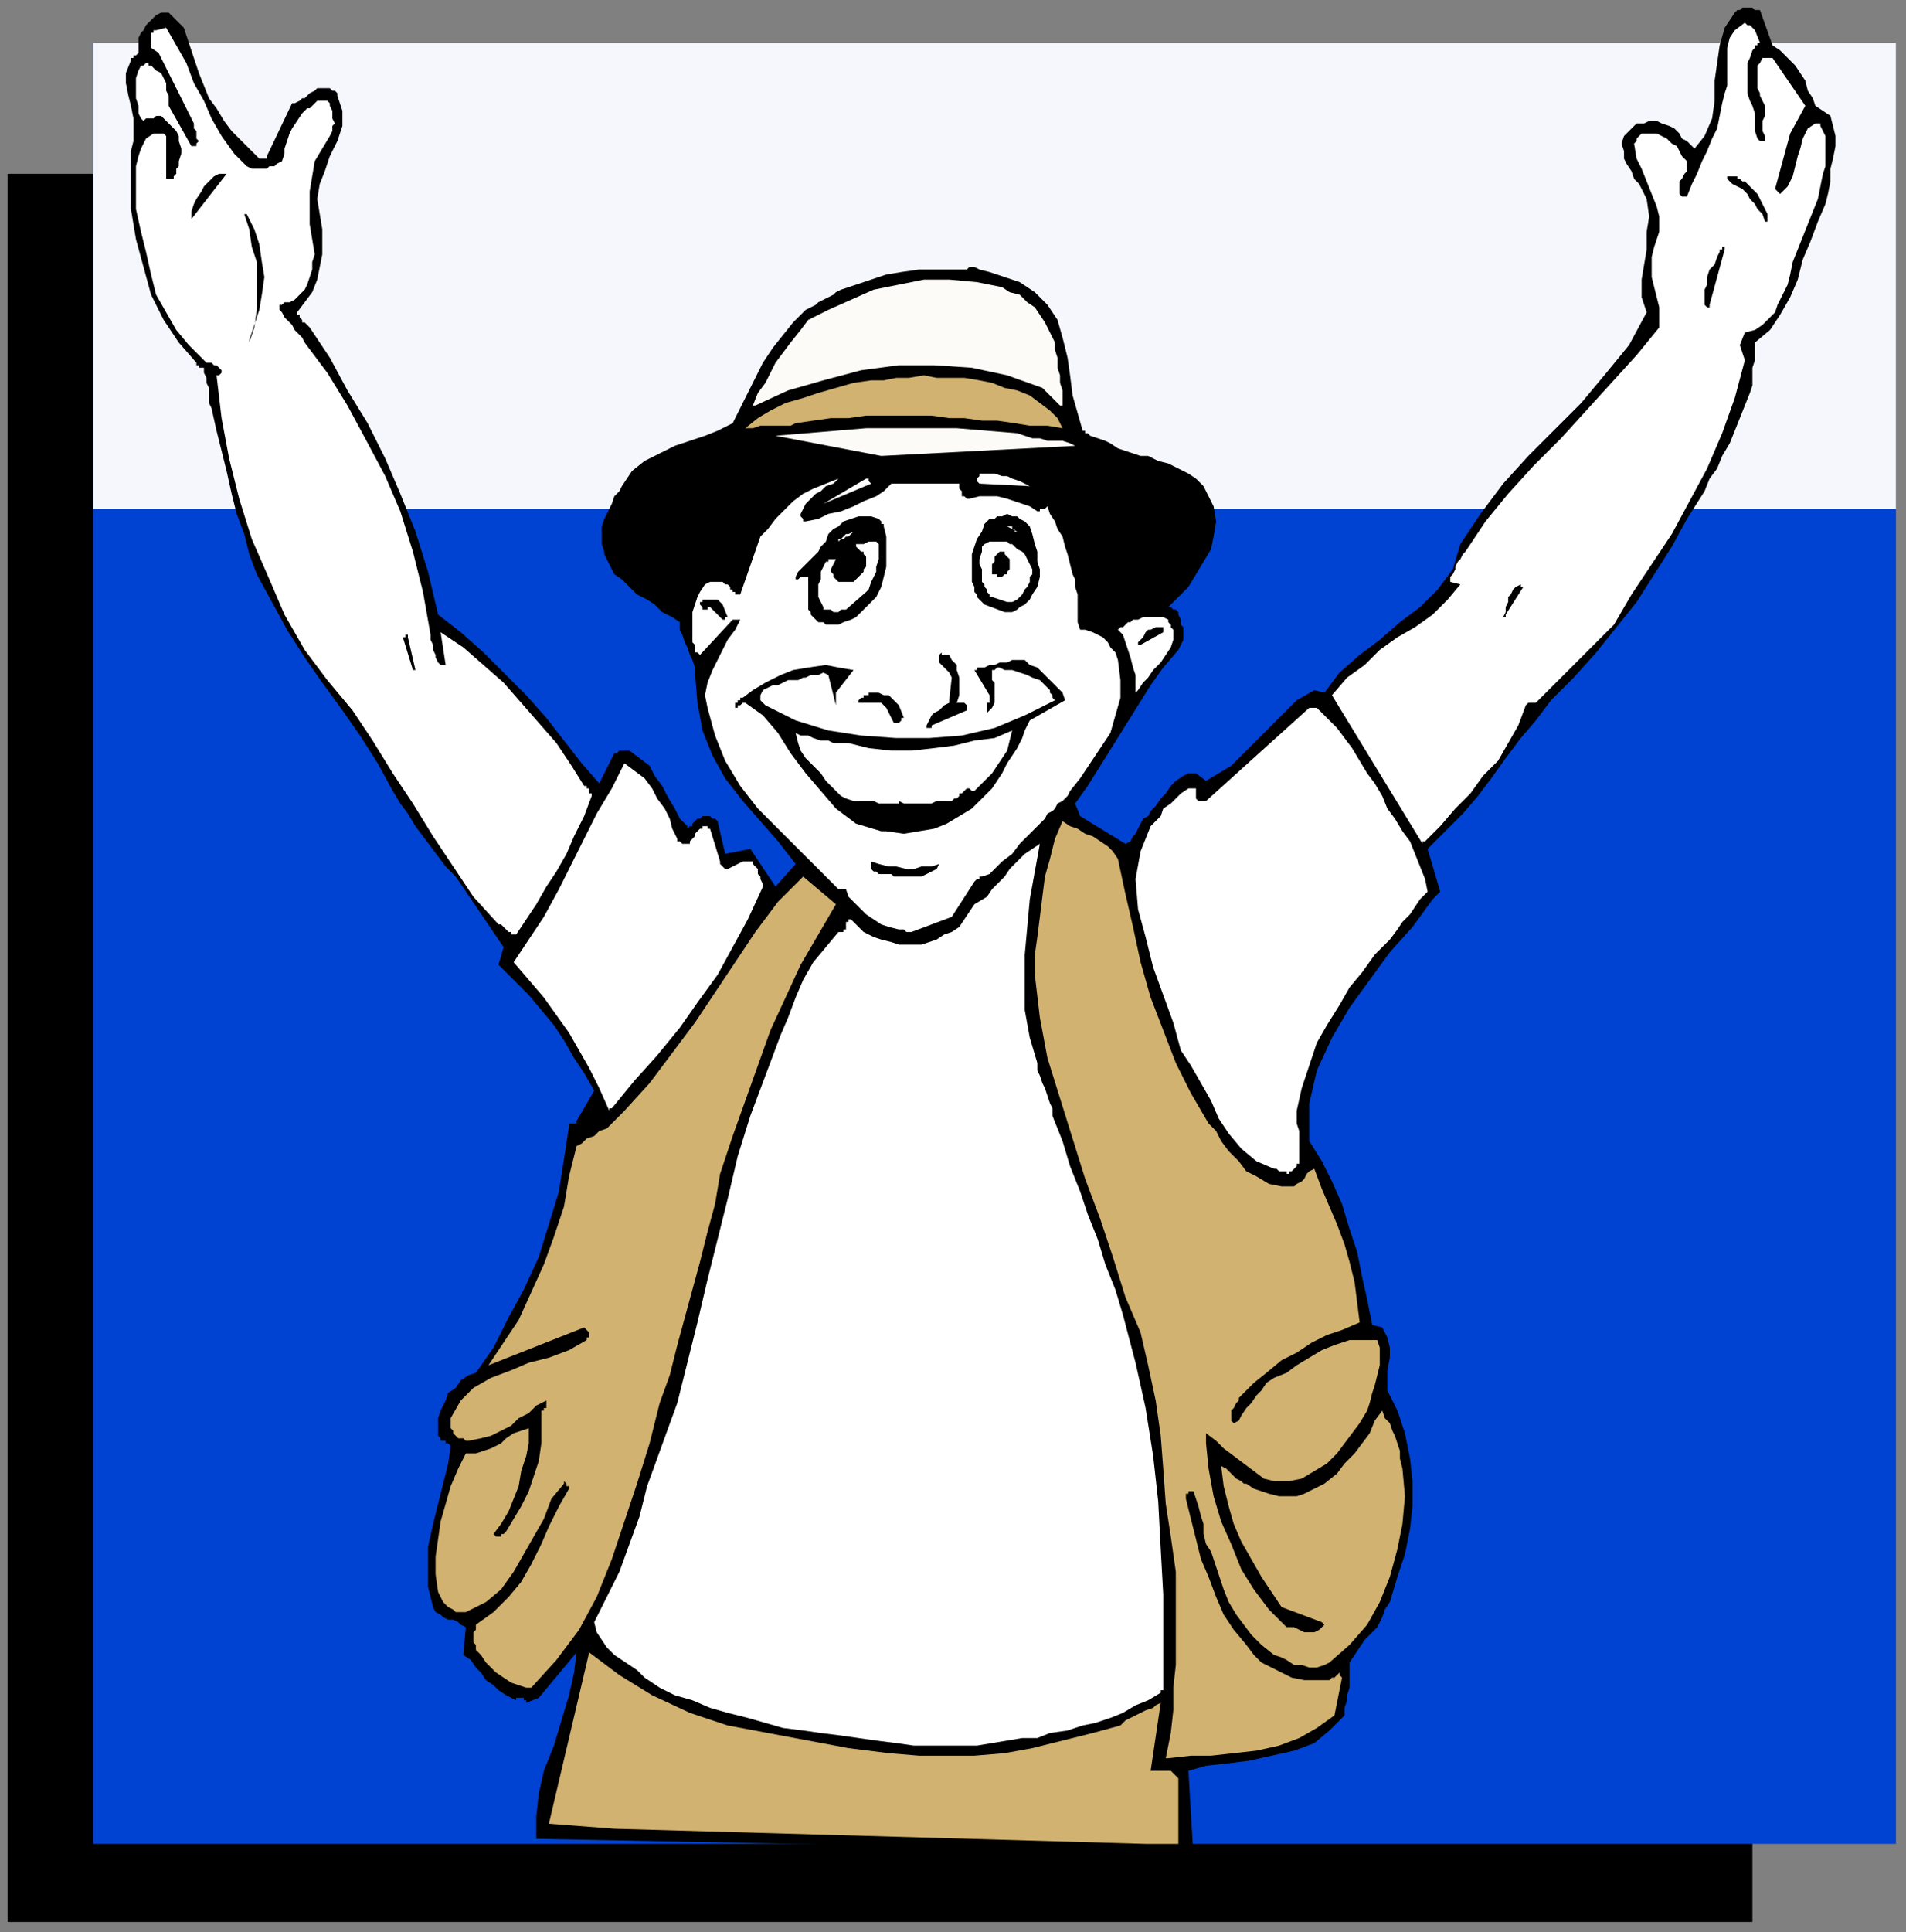
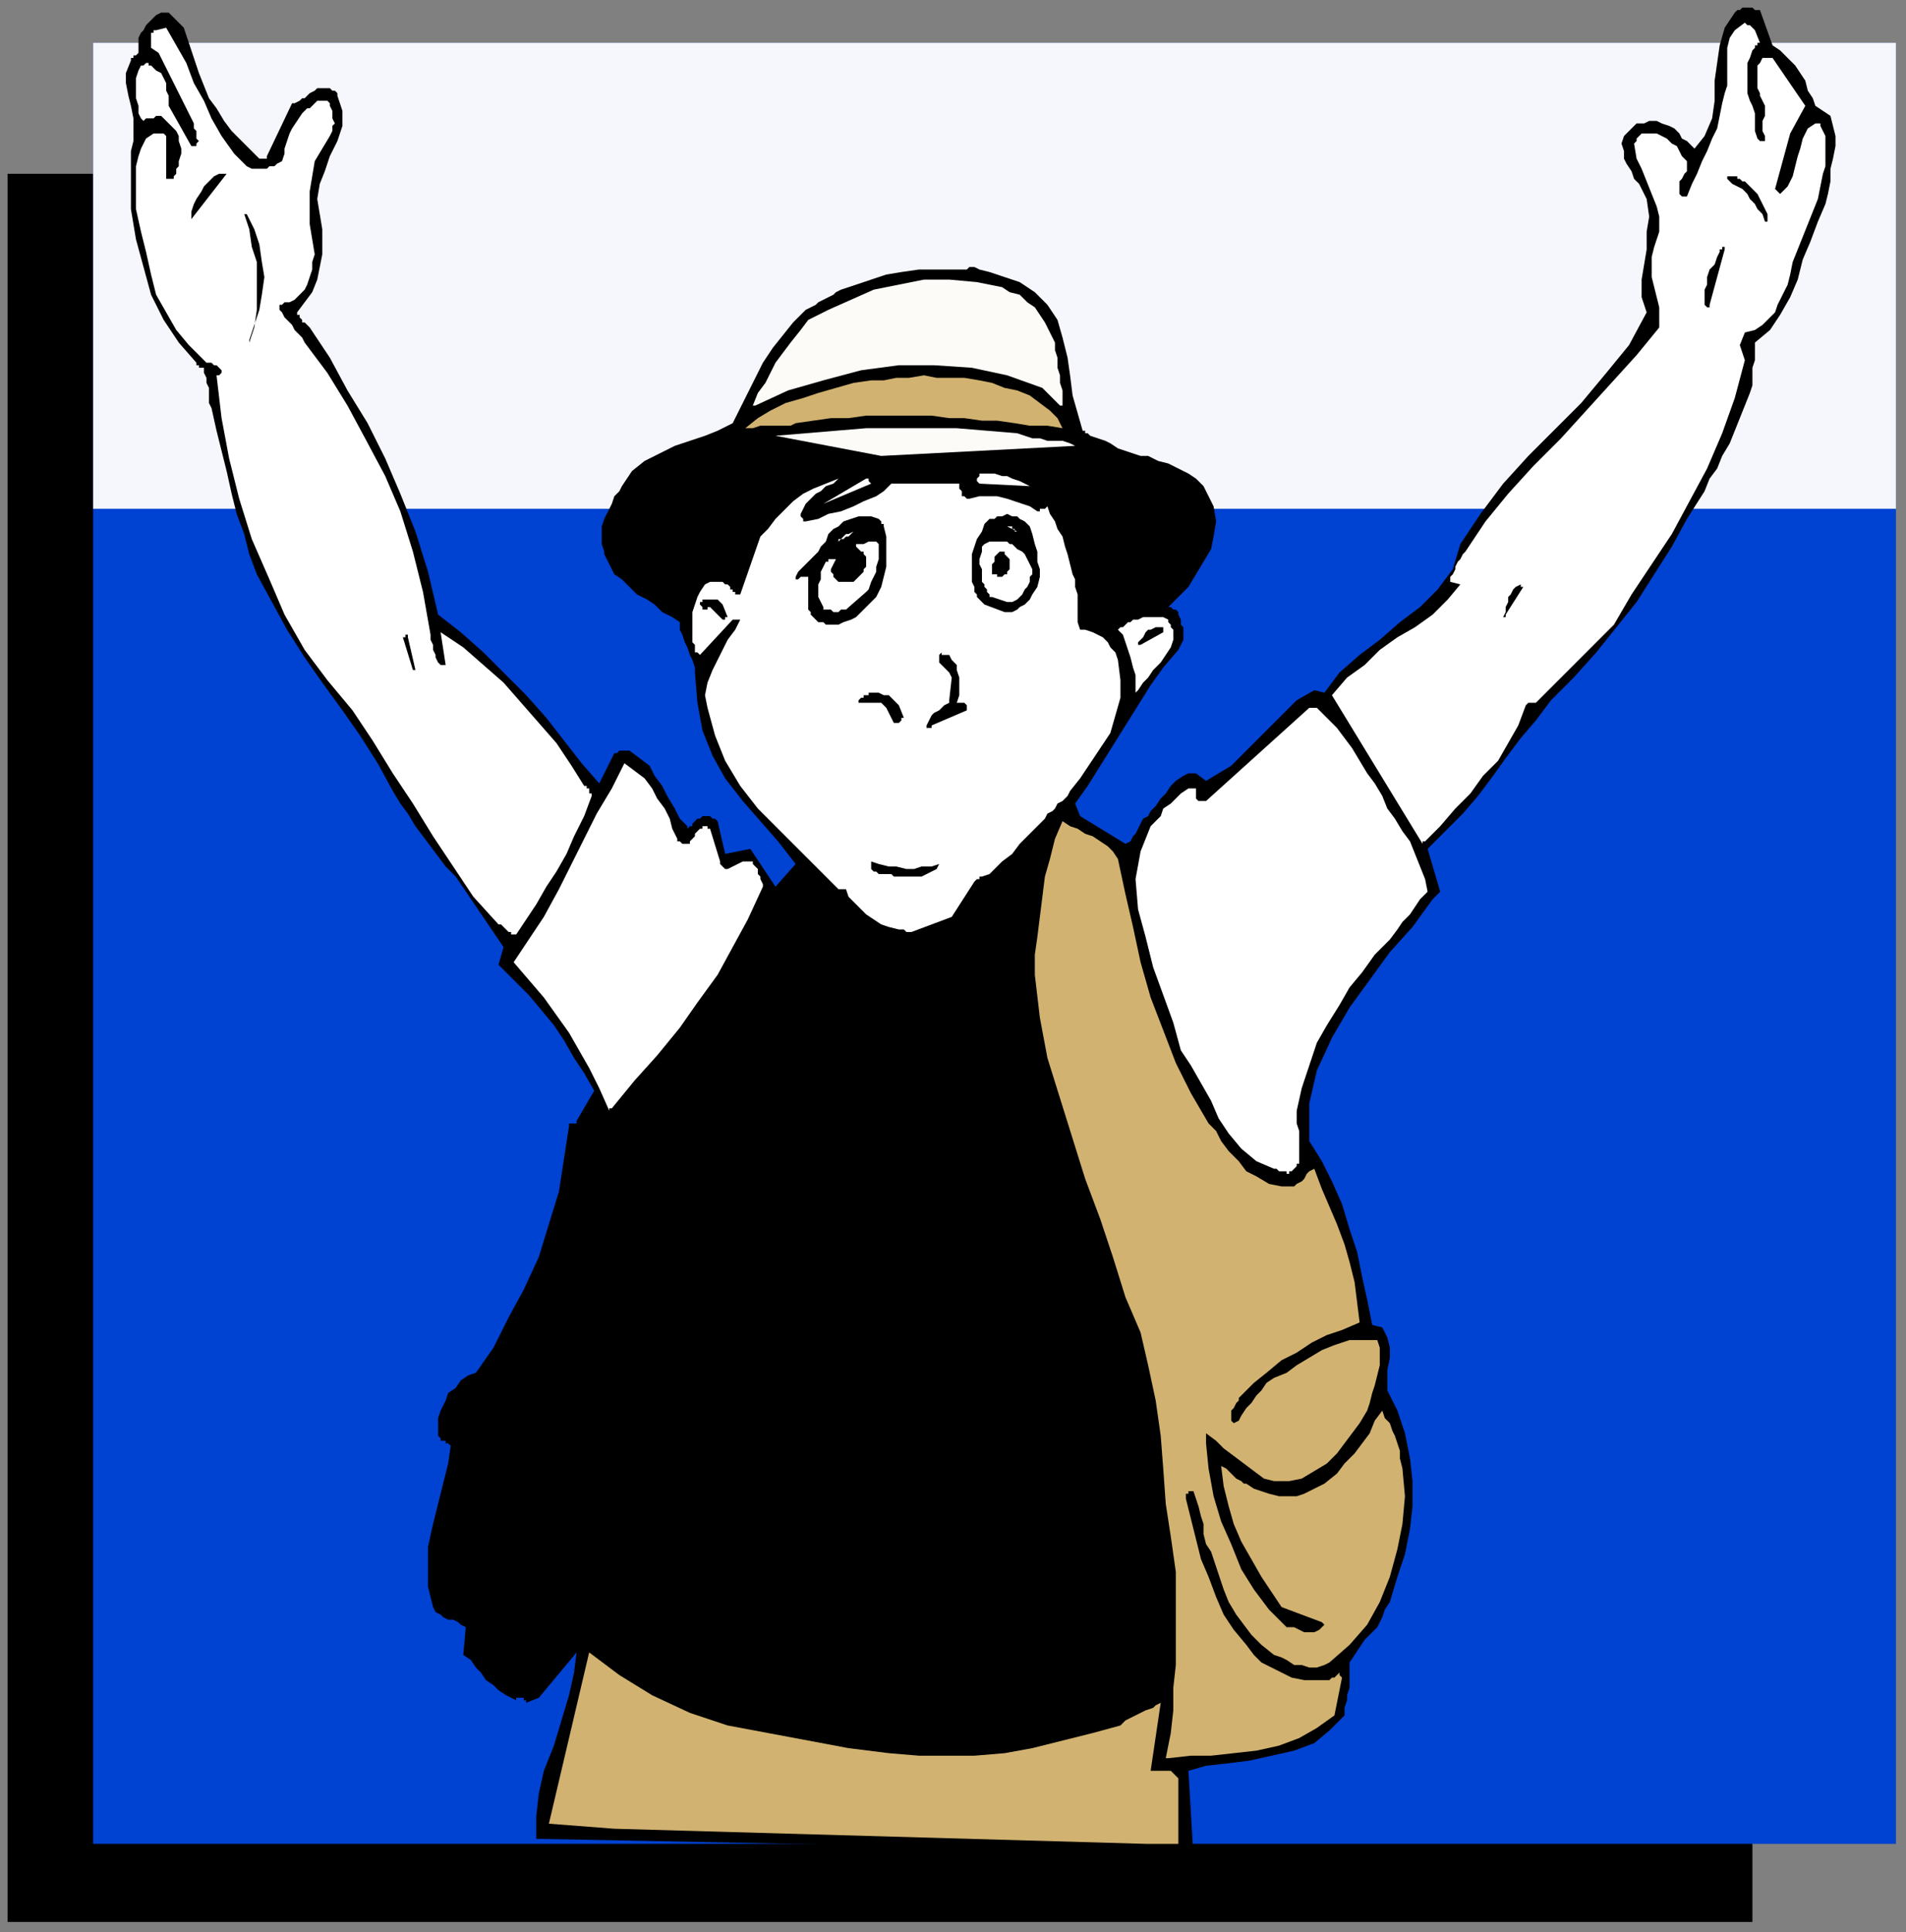
<svg xmlns="http://www.w3.org/2000/svg" xmlns:ns1="http://sodipodi.sourceforge.net/DTD/sodipodi-0.dtd" xmlns:ns2="http://www.inkscape.org/namespaces/inkscape" version="1.0" width="200.29mm" height="202.935mm" id="svg85" ns1:docname="FSHNG003.WMF">
  <rect width="100%" height="100%" fill="#808080" stroke="none" />
  <ns1:namedview pagecolor="#ffffff" bordercolor="#666666" borderopacity="1" objecttolerance="10" gridtolerance="10" guidetolerance="10" ns2:pageopacity="0" ns2:pageshadow="2" ns2:window-width="640" ns2:window-height="480" id="namedview87" />
  <defs id="defs3">
    <pattern id="WMFhbasepattern" patternUnits="userSpaceOnUse" width="6" height="6" x="0" y="0" />
  </defs>
  <path style="fill:none;stroke:none;" d="  M 0,0   L 756,0   L 756,766   L 0,766   z " id="path5" />
  <path style="fill:#000000;fill-rule:evenodd;fill-opacity:1;stroke:none;" d="  M 3,69   L 696,69   L 696,763   L 3,763   L 3,69  z " id="path7" />
  <path style="fill:#0042d1;fill-rule:evenodd;fill-opacity:1;stroke:none;" d="  M 37,17   L 753,17   L 753,732   L 37,732   L 37,17  z " id="path9" />
  <path style="fill:#f5f7fd;fill-rule:evenodd;fill-opacity:1;stroke:none;" d="  M 37,17   L 753,17   L 753,202   L 37,202   L 37,17  z " id="path11" />
  <path style="fill:#000000;fill-rule:evenodd;fill-opacity:1;stroke:none;" d="  M 474,737   L 472,703   L 479,701   L 488,700   L 496,699   L 505,697   L 514,695   L 522,692   L 528,687   L 534,681   L 534,678   L 535,675   L 535,673   L 536,670   L 536,668   L 536,665   L 536,663   L 536,660   L 538,657   L 540,654   L 542,651   L 545,648   L 547,646   L 549,642   L 550,639   L 552,636   L 555,626   L 558,617   L 560,607   L 561,598   L 561,588   L 560,579   L 558,569   L 555,560   L 553,556   L 551,552   L 551,548   L 551,544   L 552,539   L 552,535   L 551,531   L 549,527   L 545,526   L 543,516   L 541,507   L 539,497   L 536,488   L 533,478   L 529,469   L 525,461   L 520,453   L 520,438   L 523,425   L 529,412   L 536,400   L 544,389   L 552,378   L 561,368   L 569,357   L 572,354   L 567,337   L 574,330   L 581,323   L 587,316   L 593,308   L 598,301   L 604,293   L 610,286   L 616,278   L 625,269   L 634,259   L 642,249   L 650,239   L 657,228   L 664,217   L 670,206   L 677,195   L 679,190   L 682,186   L 684,181   L 687,176   L 689,171   L 691,166   L 693,161   L 695,156   L 696,153   L 696,150   L 696,148   L 696,146   L 697,143   L 697,141   L 697,139   L 697,136   L 703,131   L 707,125   L 711,118   L 714,111   L 716,103   L 719,96   L 722,88   L 725,81   L 726,77   L 727,72   L 727,67   L 728,63   L 729,58   L 729,54   L 728,50   L 727,46   L 721,42   L 720,39   L 718,36   L 717,32   L 715,29   L 713,26   L 710,23   L 707,20   L 704,18   L 699,4   L 697,4   L 696,3   L 695,3   L 693,3   L 692,3   L 691,4   L 690,4   L 689,5   L 685,11   L 683,18   L 682,25   L 681,32   L 681,40   L 680,47   L 677,54   L 673,59   L 672,58   L 670,56   L 668,55   L 667,53   L 665,51   L 663,50   L 660,49   L 658,48   L 656,48   L 655,48   L 653,49   L 652,49   L 650,49   L 649,50   L 648,51   L 647,52   L 645,54   L 644,57   L 645,60   L 645,63   L 646,65   L 648,68   L 649,71   L 651,73   L 654,79   L 655,86   L 654,92   L 654,99   L 653,105   L 652,111   L 652,118   L 654,124   L 647,137   L 638,148   L 628,160   L 618,170   L 607,181   L 597,192   L 588,204   L 580,216   L 577,226   L 571,234   L 564,241   L 556,247   L 548,254   L 540,260   L 532,267   L 526,275   L 522,274   L 515,278   L 510,283   L 506,287   L 501,292   L 497,296   L 493,300   L 489,304   L 484,307   L 479,310   L 475,307   L 472,307   L 470,308   L 467,310   L 465,312   L 463,315   L 461,317   L 459,320   L 457,322   L 456,324   L 454,325   L 453,327   L 452,329   L 451,331   L 450,332   L 449,334   L 447,335   L 429,324   L 427,319   L 432,312   L 437,304   L 442,296   L 447,288   L 452,280   L 457,272   L 462,265   L 468,258   L 469,256   L 470,254   L 470,251   L 470,249   L 469,248   L 469,246   L 468,244   L 468,243   L 467,242   L 467,242   L 467,242   L 466,242   L 466,242   L 465,241   L 465,241   L 464,241   L 468,237   L 472,233   L 475,228   L 478,223   L 481,218   L 482,213   L 483,207   L 482,201   L 480,197   L 478,193   L 475,190   L 472,188   L 468,186   L 464,184   L 460,183   L 456,181   L 453,181   L 450,180   L 447,179   L 444,178   L 441,176   L 439,175   L 436,174   L 433,173   L 433,173   L 432,172   L 432,172   L 431,172   L 431,172   L 431,172   L 431,171   L 430,171   L 428,164   L 426,157   L 425,149   L 424,142   L 422,134   L 420,127   L 416,121   L 411,116   L 408,114   L 405,112   L 402,111   L 399,110   L 396,109   L 393,108   L 389,107   L 387,106   L 386,106   L 386,106   L 386,106   L 385,106   L 385,106   L 384,107   L 384,107   L 383,107   L 377,107   L 371,107   L 365,107   L 358,108   L 352,109   L 346,111   L 340,113   L 334,115   L 332,116   L 331,117   L 329,118   L 327,119   L 325,120   L 324,121   L 322,122   L 320,123   L 315,128   L 311,133   L 307,138   L 303,144   L 300,150   L 297,156   L 294,162   L 291,168   L 285,171   L 280,173   L 274,175   L 268,177   L 262,180   L 256,183   L 251,187   L 247,193   L 246,195   L 244,197   L 243,200   L 242,202   L 241,204   L 240,206   L 239,209   L 239,211   L 239,214   L 239,216   L 240,219   L 240,220   L 241,222   L 242,224   L 243,226   L 244,228   L 247,230   L 250,233   L 253,236   L 257,238   L 260,240   L 263,243   L 267,245   L 270,247   L 270,250   L 271,252   L 272,255   L 273,257   L 274,260   L 275,262   L 276,265   L 276,267   L 277,279   L 279,290   L 283,300   L 288,309   L 295,318   L 302,326   L 309,334   L 316,343   L 308,352   L 298,337   L 288,339   L 285,326   L 284,325   L 284,325   L 283,325   L 282,324   L 281,324   L 279,324   L 278,325   L 277,325   L 276,326   L 276,326   L 275,327   L 275,328   L 274,328   L 274,328   L 273,329   L 273,328   L 270,325   L 268,321   L 265,316   L 263,312   L 260,308   L 258,304   L 254,301   L 250,298   L 249,298   L 249,298   L 248,298   L 247,298   L 246,298   L 245,299   L 244,299   L 244,299   L 238,311   L 231,303   L 224,294   L 217,285   L 209,276   L 201,268   L 192,259   L 183,251   L 174,244   L 170,227   L 165,211   L 159,196   L 153,182   L 146,168   L 138,155   L 131,142   L 123,130   L 122,129   L 121,128   L 120,128   L 120,127   L 119,126   L 119,125   L 118,125   L 118,124   L 121,120   L 124,116   L 126,111   L 127,106   L 128,101   L 128,96   L 128,91   L 127,85   L 126,79   L 127,73   L 129,68   L 131,62   L 134,56   L 136,50   L 136,44   L 134,38   L 134,37   L 133,36   L 132,36   L 131,35   L 130,35   L 129,35   L 128,35   L 126,35   L 125,36   L 123,37   L 122,38   L 121,39   L 120,39   L 119,40   L 117,41   L 116,41   L 106,62   L 106,62   L 106,63   L 105,63   L 105,63   L 104,63   L 104,63   L 104,63   L 103,63   L 92,52   L 89,48   L 86,43   L 83,39   L 81,34   L 79,29   L 77,23   L 75,17   L 73,11   L 72,10   L 71,9   L 70,8   L 69,7   L 68,6   L 67,5   L 65,5   L 64,5   L 62,6   L 61,7   L 60,8   L 59,9   L 58,10   L 57,12   L 56,13   L 55,15   L 55,16   L 55,17   L 55,18   L 55,19   L 55,19   L 55,20   L 55,21   L 54,22   L 54,22   L 54,22   L 53,22   L 53,22   L 53,23   L 52,23   L 52,24   L 52,24   L 50,29   L 50,33   L 51,38   L 52,42   L 53,47   L 53,51   L 53,56   L 52,60   L 52,72   L 52,83   L 54,95   L 57,106   L 60,117   L 65,127   L 71,136   L 78,144   L 78,145   L 79,145   L 79,146   L 79,146   L 80,146   L 80,146   L 81,146   L 81,146   L 81,148   L 82,150   L 82,152   L 83,154   L 83,156   L 83,158   L 83,160   L 84,162   L 86,171   L 88,179   L 90,187   L 92,196   L 94,204   L 97,212   L 99,220   L 102,228   L 108,239   L 114,250   L 121,261   L 128,271   L 136,282   L 143,292   L 150,303   L 156,314   L 159,319   L 162,323   L 165,328   L 168,332   L 171,336   L 174,340   L 177,344   L 181,348   L 200,376   L 198,383   L 204,389   L 210,395   L 215,401   L 220,407   L 224,413   L 228,420   L 232,426   L 236,433   L 229,445   L 229,445   L 229,446   L 228,446   L 228,446   L 227,446   L 227,446   L 226,446   L 226,447   L 224,460   L 222,473   L 218,486   L 214,499   L 208,512   L 202,523   L 196,535   L 189,545   L 186,546   L 183,548   L 181,551   L 178,553   L 177,556   L 175,560   L 174,563   L 174,567   L 174,568   L 174,568   L 174,569   L 174,569   L 174,570   L 174,570   L 175,571   L 175,571   L 175,572   L 176,572   L 176,572   L 177,572   L 177,573   L 178,573   L 178,573   L 179,574   L 178,581   L 176,589   L 174,597   L 172,605   L 170,614   L 170,622   L 170,630   L 172,638   L 173,640   L 175,641   L 176,642   L 178,643   L 180,643   L 182,644   L 183,645   L 185,646   L 184,657   L 187,659   L 189,662   L 191,664   L 193,667   L 196,669   L 198,671   L 201,673   L 205,675   L 205,674   L 205,674   L 206,674   L 206,674   L 207,674   L 207,674   L 208,674   L 208,675   L 208,675   L 208,675   L 208,675   L 208,675   L 209,675   L 209,675   L 209,675   L 209,676   L 214,674   L 229,656   L 228,664   L 226,673   L 223,683   L 220,693   L 216,703   L 214,712   L 213,721   L 213,730   L 471,735   L 471,734   L 472,735   L 472,735   L 473,736   L 473,737   L 473,737   L 473,737   L 474,737  z " id="path13" />
  <path style="fill:#d1b270;fill-rule:evenodd;fill-opacity:1;stroke:none;" d="  M 455,732   L 468,732   L 468,706   L 467,705   L 466,704   L 465,703   L 463,703   L 462,703   L 460,703   L 459,703   L 457,703   L 461,676   L 459,677   L 458,678   L 455,679   L 453,680   L 451,681   L 449,682   L 447,683   L 445,685   L 434,688   L 422,691   L 410,694   L 399,696   L 387,697   L 376,697   L 365,697   L 353,696   L 337,694   L 321,691   L 305,688   L 289,685   L 274,680   L 259,673   L 246,665   L 234,656   L 218,724   L 244,726   L 455,732  z " id="path15" />
  <path style="fill:#d1b270;fill-rule:evenodd;fill-opacity:1;stroke:none;" d="  M 464,698   L 473,697   L 481,697   L 490,696   L 499,695   L 508,693   L 516,690   L 523,686   L 530,681   L 533,666   L 532,665   L 532,664   L 531,665   L 531,665   L 530,666   L 529,666   L 528,667   L 527,667   L 522,667   L 518,667   L 513,666   L 509,664   L 505,662   L 501,660   L 498,657   L 495,653   L 490,647   L 486,641   L 483,634   L 480,626   L 477,619   L 475,611   L 473,603   L 471,595   L 471,594   L 471,594   L 471,593   L 472,593   L 472,593   L 472,593   L 472,592   L 472,592   L 472,592   L 472,592   L 472,592   L 473,592   L 473,592   L 473,592   L 474,592   L 474,592   L 475,595   L 476,598   L 477,602   L 478,605   L 478,609   L 479,613   L 481,616   L 482,619   L 484,625   L 486,631   L 488,636   L 491,641   L 494,645   L 497,649   L 501,653   L 506,657   L 509,658   L 511,659   L 514,661   L 517,661   L 520,662   L 523,662   L 526,661   L 528,660   L 536,653   L 543,645   L 548,636   L 552,626   L 555,615   L 557,605   L 558,594   L 557,583   L 556,579   L 556,576   L 555,573   L 554,570   L 553,568   L 552,565   L 550,563   L 549,560   L 546,564   L 544,569   L 541,573   L 538,577   L 534,581   L 531,585   L 526,589   L 522,591   L 518,593   L 515,594   L 511,594   L 508,594   L 504,593   L 501,592   L 498,591   L 495,589   L 494,589   L 493,588   L 491,587   L 490,586   L 489,585   L 488,584   L 487,583   L 485,582   L 486,590   L 488,598   L 490,605   L 493,612   L 497,619   L 501,626   L 505,632   L 509,638   L 525,644   L 525,644   L 526,645   L 526,645   L 526,645   L 526,645   L 526,645   L 526,645   L 525,646   L 524,647   L 522,648   L 520,648   L 518,648   L 516,647   L 514,646   L 513,646   L 511,646   L 504,639   L 498,631   L 493,623   L 489,613   L 485,604   L 482,594   L 480,583   L 479,573   L 479,572   L 479,572   L 479,571   L 479,571   L 479,570   L 479,570   L 479,570   L 479,569   L 483,572   L 486,575   L 490,578   L 494,581   L 498,584   L 502,587   L 506,588   L 512,588   L 517,587   L 522,584   L 527,581   L 531,577   L 534,573   L 537,569   L 540,565   L 543,560   L 544,557   L 545,553   L 546,550   L 547,546   L 548,542   L 548,539   L 548,535   L 547,532   L 541,532   L 536,532   L 530,534   L 525,536   L 520,539   L 515,542   L 511,545   L 506,547   L 503,549   L 501,552   L 499,554   L 497,557   L 495,559   L 493,562   L 492,564   L 490,565   L 489,564   L 489,563   L 489,562   L 489,560   L 490,559   L 491,557   L 492,556   L 492,555   L 498,549   L 503,545   L 509,540   L 515,537   L 521,533   L 527,530   L 533,528   L 540,525   L 539,517   L 538,509   L 536,501   L 534,494   L 531,486   L 528,479   L 525,472   L 522,464   L 520,465   L 519,466   L 518,468   L 517,469   L 515,470   L 514,471   L 511,471   L 509,471   L 504,470   L 499,467   L 495,465   L 492,461   L 488,457   L 485,453   L 483,449   L 480,446   L 473,434   L 467,422   L 462,409   L 457,396   L 453,382   L 450,368   L 447,355   L 444,341   L 442,338   L 440,336   L 437,334   L 434,332   L 431,331   L 428,329   L 425,328   L 422,326   L 419,333   L 417,341   L 415,348   L 414,356   L 413,364   L 412,372   L 411,379   L 411,387   L 413,404   L 416,420   L 421,436   L 426,452   L 431,468   L 437,484   L 442,499   L 447,515   L 453,529   L 456,542   L 459,556   L 461,570   L 462,583   L 463,597   L 465,610   L 467,624   L 467,633   L 467,642   L 467,652   L 467,661   L 466,670   L 466,679   L 465,688   L 463,698   L 463,698   L 463,698   L 463,698   L 463,698   L 464,698   L 464,698   L 464,698   L 464,698  z " id="path17" />
-   <path style="fill:#ffffff;fill-rule:evenodd;fill-opacity:1;stroke:none;" d="  M 370,693   L 376,693   L 382,693   L 388,693   L 394,692   L 400,691   L 406,690   L 412,690   L 417,688   L 424,687   L 430,685   L 435,684   L 441,682   L 446,680   L 451,677   L 456,675   L 461,672   L 461,672   L 461,671   L 461,671   L 461,671   L 462,671   L 462,671   L 462,670   L 462,670   L 462,652   L 462,633   L 461,615   L 460,596   L 458,578   L 455,559   L 451,541   L 446,522   L 443,512   L 439,502   L 436,492   L 432,482   L 429,473   L 425,463   L 422,453   L 418,443   L 418,440   L 417,438   L 416,435   L 415,432   L 414,430   L 413,427   L 412,425   L 412,422   L 409,412   L 407,401   L 407,390   L 407,379   L 408,368   L 409,357   L 411,346   L 413,335   L 410,337   L 407,339   L 404,342   L 401,345   L 399,348   L 396,351   L 394,353   L 392,356   L 387,359   L 385,362   L 383,365   L 381,368   L 378,370   L 375,371   L 372,373   L 369,374   L 366,375   L 362,375   L 357,375   L 354,374   L 350,373   L 347,372   L 343,370   L 341,368   L 338,365   L 337,365   L 337,366   L 336,366   L 336,367   L 336,367   L 336,368   L 336,369   L 336,369   L 335,369   L 335,370   L 335,370   L 334,370   L 334,370   L 333,370   L 333,370   L 333,370   L 328,376   L 323,382   L 319,389   L 316,396   L 313,404   L 310,411   L 307,419   L 304,427   L 298,443   L 293,459   L 289,476   L 285,492   L 281,508   L 277,525   L 273,541   L 269,557   L 265,568   L 261,579   L 257,590   L 254,602   L 250,613   L 246,624   L 241,634   L 236,644   L 237,648   L 239,651   L 241,654   L 244,657   L 247,659   L 250,661   L 253,663   L 256,666   L 262,670   L 268,673   L 275,675   L 282,678   L 289,680   L 297,682   L 304,684   L 311,686   L 319,687   L 326,688   L 334,689   L 341,690   L 348,691   L 356,692   L 363,693   L 370,693  z " id="path19" />
-   <path style="fill:#d1b270;fill-rule:evenodd;fill-opacity:1;stroke:none;" d="  M 209,670   L 209,670   L 210,670   L 210,670   L 210,670   L 210,670   L 210,670   L 211,670   L 211,670   L 221,659   L 230,647   L 237,634   L 243,619   L 248,604   L 253,589   L 258,573   L 262,557   L 266,546   L 269,534   L 272,523   L 275,512   L 278,501   L 281,489   L 284,478   L 286,466   L 291,451   L 296,437   L 301,423   L 306,409   L 312,396   L 318,383   L 325,371   L 332,359   L 319,348   L 309,358   L 300,370   L 292,382   L 284,394   L 276,406   L 267,418   L 258,430   L 248,441   L 245,444   L 243,446   L 241,448   L 238,449   L 236,451   L 233,452   L 231,454   L 229,455   L 226,467   L 224,479   L 220,491   L 216,502   L 211,513   L 206,524   L 200,533   L 194,542   L 232,527   L 232,527   L 232,527   L 233,528   L 233,528   L 233,528   L 234,529   L 234,529   L 234,530   L 234,530   L 234,530   L 234,531   L 234,531   L 233,531   L 233,531   L 233,532   L 233,532   L 226,536   L 218,539   L 210,541   L 203,544   L 195,547   L 188,551   L 183,556   L 179,563   L 179,563   L 179,564   L 179,564   L 179,565   L 179,565   L 179,565   L 179,566   L 179,566   L 179,567   L 180,568   L 180,569   L 181,570   L 182,571   L 184,571   L 185,572   L 186,572   L 191,571   L 195,570   L 199,568   L 203,566   L 206,563   L 210,561   L 213,558   L 217,556   L 217,557   L 217,558   L 217,558   L 217,559   L 216,559   L 216,560   L 216,560   L 215,560   L 215,567   L 215,573   L 214,580   L 212,586   L 210,592   L 207,598   L 204,603   L 201,608   L 200,609   L 200,609   L 199,609   L 199,609   L 199,610   L 198,610   L 198,610   L 198,610   L 198,610   L 198,610   L 197,610   L 197,610   L 197,610   L 197,610   L 197,610   L 196,609   L 199,605   L 202,600   L 204,595   L 206,590   L 207,584   L 209,578   L 210,573   L 210,567   L 207,568   L 204,569   L 201,571   L 199,573   L 195,575   L 192,576   L 189,577   L 185,577   L 182,583   L 179,590   L 177,597   L 175,604   L 174,611   L 173,618   L 173,625   L 174,632   L 175,634   L 176,636   L 177,637   L 178,638   L 180,639   L 181,640   L 183,640   L 185,640   L 193,636   L 199,631   L 204,624   L 208,617   L 212,610   L 216,603   L 219,595   L 224,589   L 224,588   L 224,588   L 225,589   L 225,589   L 225,589   L 225,590   L 226,590   L 226,591   L 222,598   L 218,606   L 215,613   L 211,621   L 207,628   L 202,634   L 196,640   L 189,645   L 189,646   L 189,647   L 188,648   L 188,649   L 188,651   L 188,652   L 189,653   L 189,655   L 191,657   L 193,660   L 195,662   L 197,664   L 200,666   L 203,668   L 206,669   L 209,670  z " id="path21" />
  <path style="fill:#ffffff;fill-rule:evenodd;fill-opacity:1;stroke:none;" d="  M 512,466   L 512,465   L 513,465   L 514,464   L 514,464   L 515,463   L 515,462   L 516,462   L 516,461   L 516,458   L 516,456   L 516,454   L 516,451   L 516,449   L 515,446   L 515,444   L 515,441   L 517,432   L 520,423   L 523,414   L 527,407   L 532,399   L 536,392   L 541,386   L 546,379   L 549,376   L 552,373   L 555,369   L 557,366   L 560,363   L 562,360   L 564,357   L 567,354   L 566,349   L 564,344   L 562,339   L 560,334   L 557,330   L 554,325   L 551,321   L 549,316   L 546,311   L 543,307   L 540,302   L 537,297   L 534,293   L 531,289   L 527,285   L 523,281   L 523,281   L 522,281   L 522,281   L 522,281   L 522,281   L 521,281   L 521,281   L 520,281   L 479,318   L 478,318   L 478,318   L 478,318   L 478,318   L 477,318   L 477,318   L 476,318   L 476,318   L 476,318   L 475,317   L 475,317   L 475,316   L 475,315   L 475,315   L 475,314   L 475,313   L 472,313   L 469,315   L 467,317   L 465,319   L 462,321   L 461,324   L 459,326   L 457,328   L 453,338   L 451,349   L 452,361   L 455,372   L 458,384   L 462,395   L 466,406   L 469,417   L 473,423   L 477,430   L 481,437   L 484,444   L 488,450   L 493,456   L 499,461   L 506,464   L 507,464   L 508,465   L 509,465   L 509,465   L 510,465   L 511,465   L 511,466   L 512,466  z " id="path23" />
  <path style="fill:#ffffff;fill-rule:evenodd;fill-opacity:1;stroke:none;" d="  M 243,440   L 252,429   L 261,419   L 270,408   L 277,398   L 285,387   L 291,376   L 297,365   L 303,352   L 303,351   L 302,349   L 302,348   L 301,347   L 301,346   L 301,345   L 300,344   L 299,343   L 299,343   L 299,342   L 298,342   L 297,342   L 297,342   L 296,342   L 295,342   L 295,342   L 289,345   L 288,345   L 288,345   L 287,344   L 287,344   L 287,344   L 286,343   L 286,342   L 286,342   L 282,329   L 282,329   L 282,329   L 282,329   L 282,329   L 281,329   L 281,329   L 281,328   L 280,328   L 280,328   L 280,328   L 280,328   L 279,328   L 279,329   L 279,329   L 278,329   L 278,329   L 277,330   L 277,330   L 276,331   L 276,332   L 276,332   L 275,333   L 274,334   L 274,335   L 273,335   L 272,335   L 271,335   L 271,335   L 270,334   L 269,334   L 269,333   L 269,333   L 267,329   L 266,325   L 264,321   L 261,317   L 259,313   L 256,309   L 252,306   L 248,303   L 243,313   L 237,323   L 232,333   L 227,343   L 222,353   L 216,364   L 210,373   L 204,382   L 210,389   L 216,396   L 221,403   L 226,410   L 230,417   L 234,424   L 238,432   L 242,441   L 242,441   L 242,440   L 243,440   L 243,440  z " id="path25" />
  <path style="fill:#ffffff;fill-rule:evenodd;fill-opacity:1;stroke:none;" d="  M 205,371   L 209,365   L 213,359   L 217,352   L 221,346   L 225,339   L 228,332   L 232,324   L 235,316   L 235,316   L 235,316   L 235,316   L 235,315   L 235,315   L 234,315   L 234,314   L 234,314   L 234,314   L 234,313   L 233,313   L 233,313   L 233,312   L 232,312   L 232,312   L 232,312   L 227,304   L 221,295   L 214,287   L 207,279   L 200,271   L 192,264   L 184,257   L 175,251   L 177,264   L 175,264   L 174,263   L 173,261   L 173,260   L 172,258   L 172,256   L 171,254   L 171,252   L 168,235   L 164,219   L 159,203   L 153,189   L 145,174   L 138,161   L 130,148   L 121,136   L 120,134   L 118,132   L 117,131   L 116,129   L 114,127   L 113,126   L 112,124   L 111,123   L 111,122   L 111,122   L 111,122   L 111,122   L 111,121   L 111,121   L 112,121   L 112,121   L 112,121   L 113,120   L 113,120   L 113,120   L 114,120   L 114,120   L 115,120   L 115,120   L 117,119   L 119,117   L 121,115   L 122,113   L 123,110   L 124,107   L 124,104   L 125,101   L 124,95   L 123,89   L 123,82   L 123,76   L 124,70   L 125,64   L 128,59   L 131,54   L 132,52   L 132,50   L 133,49   L 132,47   L 132,45   L 132,44   L 131,42   L 131,41   L 130,40   L 129,40   L 128,40   L 126,40   L 125,41   L 124,42   L 123,43   L 122,43   L 120,45   L 118,48   L 116,51   L 115,53   L 114,56   L 113,59   L 113,61   L 112,64   L 110,65   L 109,66   L 107,66   L 106,67   L 104,67   L 102,67   L 100,67   L 98,66   L 93,61   L 88,54   L 84,47   L 81,40   L 77,33   L 74,25   L 70,18   L 66,11   L 62,12   L 62,12   L 62,12   L 62,12   L 61,12   L 61,12   L 61,12   L 61,13   L 61,13   L 60,13   L 60,14   L 60,15   L 60,16   L 60,16   L 60,17   L 60,18   L 60,19   L 63,21   L 65,25   L 67,29   L 69,33   L 71,37   L 73,41   L 75,45   L 77,49   L 77,50   L 77,51   L 78,52   L 78,53   L 78,54   L 78,55   L 79,56   L 78,57   L 78,58   L 78,58   L 78,58   L 78,58   L 78,58   L 77,58   L 77,58   L 76,58   L 67,42   L 67,40   L 67,38   L 66,36   L 66,33   L 65,31   L 64,29   L 62,28   L 61,27   L 60,26   L 60,26   L 60,26   L 59,26   L 59,26   L 59,25   L 58,25   L 58,25   L 58,25   L 58,25   L 58,25   L 58,25   L 57,26   L 57,26   L 57,26   L 56,26   L 55,28   L 54,31   L 54,33   L 54,36   L 54,39   L 55,42   L 55,45   L 56,47   L 57,48   L 58,47   L 59,47   L 61,47   L 62,46   L 64,46   L 65,47   L 66,48   L 68,50   L 70,52   L 71,54   L 71,56   L 72,59   L 72,61   L 71,64   L 71,66   L 70,67   L 70,68   L 70,68   L 70,69   L 70,69   L 69,70   L 69,70   L 69,71   L 69,71   L 68,71   L 68,71   L 68,71   L 67,71   L 67,71   L 67,71   L 66,71   L 66,54   L 66,54   L 65,53   L 65,53   L 64,53   L 63,53   L 62,53   L 62,53   L 61,53   L 58,55   L 56,59   L 55,62   L 54,66   L 54,70   L 54,75   L 54,79   L 54,83   L 56,92   L 58,100   L 60,109   L 62,117   L 66,124   L 70,131   L 75,137   L 81,143   L 82,144   L 83,144   L 84,144   L 85,145   L 86,145   L 87,146   L 87,146   L 88,147   L 88,147   L 88,148   L 88,148   L 88,148   L 87,149   L 87,149   L 86,149   L 86,149   L 88,166   L 91,182   L 95,198   L 100,214   L 107,230   L 113,244   L 121,258   L 130,270   L 140,282   L 148,294   L 156,307   L 164,319   L 172,332   L 180,344   L 188,356   L 198,367   L 199,367   L 200,368   L 201,369   L 201,369   L 202,370   L 203,370   L 203,371   L 204,371   L 204,371   L 204,371   L 205,371   L 205,371  z " id="path27" />
  <path style="fill:#ffffff;fill-rule:evenodd;fill-opacity:1;stroke:none;" d="  M 362,370   L 378,364   L 387,350   L 388,349   L 388,349   L 388,349   L 388,349   L 389,349   L 389,348   L 389,348   L 390,348   L 393,347   L 395,345   L 398,342   L 402,339   L 405,335   L 408,332   L 412,328   L 415,325   L 416,323   L 418,322   L 419,321   L 420,319   L 422,318   L 423,317   L 424,316   L 425,314   L 429,309   L 433,303   L 437,297   L 441,291   L 443,284   L 445,277   L 445,270   L 444,262   L 443,259   L 441,257   L 440,255   L 438,253   L 436,252   L 434,251   L 431,250   L 429,250   L 428,247   L 428,244   L 428,242   L 428,239   L 428,236   L 427,233   L 427,230   L 426,228   L 425,224   L 424,220   L 423,217   L 422,213   L 420,210   L 419,207   L 417,204   L 416,201   L 415,202   L 415,202   L 414,202   L 414,202   L 413,202   L 413,203   L 412,203   L 412,203   L 409,201   L 406,200   L 403,199   L 400,198   L 396,197   L 392,197   L 389,197   L 385,198   L 385,198   L 384,198   L 384,198   L 383,197   L 383,197   L 383,197   L 382,197   L 382,196   L 382,196   L 382,196   L 382,195   L 382,195   L 381,194   L 381,194   L 381,193   L 381,192   L 354,192   L 351,195   L 348,197   L 343,199   L 339,201   L 334,203   L 329,204   L 325,206   L 320,207   L 320,207   L 319,207   L 319,207   L 319,206   L 319,206   L 318,205   L 318,205   L 318,204   L 319,202   L 320,200   L 322,198   L 324,196   L 326,195   L 328,193   L 331,192   L 333,190   L 328,192   L 323,194   L 319,196   L 315,199   L 312,202   L 308,206   L 305,210   L 302,213   L 294,236   L 293,236   L 292,236   L 292,236   L 292,235   L 291,235   L 291,234   L 290,234   L 290,233   L 289,232   L 288,232   L 288,232   L 287,231   L 286,231   L 285,231   L 283,231   L 282,231   L 280,232   L 278,235   L 277,237   L 276,240   L 275,243   L 275,246   L 275,249   L 275,253   L 275,254   L 275,255   L 276,256   L 276,257   L 276,258   L 276,259   L 277,259   L 278,260   L 291,246   L 292,246   L 292,246   L 292,246   L 293,246   L 293,246   L 294,246   L 294,246   L 294,246   L 292,250   L 289,254   L 287,258   L 285,262   L 283,266   L 281,271   L 280,276   L 281,281   L 284,292   L 288,302   L 294,312   L 301,321   L 309,329   L 317,337   L 325,345   L 333,353   L 333,353   L 333,353   L 334,353   L 334,353   L 334,353   L 335,353   L 335,353   L 336,353   L 337,356   L 339,358   L 342,361   L 344,363   L 347,365   L 350,367   L 353,368   L 357,369   L 358,369   L 358,369   L 359,369   L 360,370   L 360,370   L 361,370   L 362,370   L 362,370  z " id="path29" />
  <path style="fill:#000000;fill-rule:evenodd;fill-opacity:1;stroke:none;" d="  M 357,348   L 359,348   L 361,348   L 364,348   L 366,348   L 368,347   L 370,346   L 372,345   L 373,343   L 370,344   L 366,344   L 363,345   L 360,345   L 356,344   L 353,344   L 349,343   L 346,342   L 346,342   L 346,343   L 346,343   L 346,344   L 346,344   L 346,344   L 346,345   L 346,345   L 347,346   L 348,346   L 349,347   L 351,347   L 352,347   L 354,347   L 355,348   L 357,348  z " id="path31" />
  <path style="fill:#ffffff;fill-rule:evenodd;fill-opacity:1;stroke:none;" d="  M 566,334   L 572,328   L 578,321   L 584,315   L 589,308   L 595,302   L 599,295   L 603,288   L 606,280   L 606,280   L 607,279   L 607,279   L 608,279   L 608,279   L 609,279   L 610,279   L 610,279   L 641,248   L 648,236   L 656,224   L 664,212   L 671,199   L 678,186   L 684,172   L 689,158   L 693,143   L 691,137   L 693,132   L 697,131   L 700,129   L 702,127   L 705,124   L 706,121   L 708,117   L 710,113   L 711,109   L 712,104   L 714,99   L 716,94   L 718,89   L 720,84   L 722,79   L 723,74   L 724,69   L 725,66   L 725,63   L 725,61   L 725,58   L 725,56   L 725,54   L 724,52   L 723,50   L 723,50   L 723,49   L 723,49   L 722,49   L 722,49   L 722,49   L 722,49   L 721,49   L 718,51   L 716,55   L 715,59   L 714,62   L 713,66   L 712,70   L 710,74   L 708,76   L 707,77   L 707,77   L 707,77   L 706,76   L 706,76   L 706,76   L 705,75   L 705,75   L 711,53   L 717,42   L 704,23   L 703,23   L 703,23   L 702,23   L 702,23   L 702,23   L 701,23   L 701,23   L 700,23   L 699,25   L 698,26   L 698,28   L 698,30   L 698,33   L 698,35   L 699,37   L 699,38   L 700,40   L 701,42   L 701,44   L 701,46   L 700,48   L 700,50   L 700,52   L 701,54   L 701,54   L 701,55   L 701,55   L 701,56   L 700,56   L 700,56   L 700,56   L 699,56   L 698,55   L 697,52   L 697,50   L 697,47   L 697,45   L 696,42   L 695,40   L 694,37   L 694,35   L 694,32   L 694,30   L 694,27   L 694,25   L 695,23   L 696,20   L 697,19   L 697,18   L 697,18   L 698,18   L 698,18   L 698,18   L 698,17   L 699,17   L 697,12   L 697,12   L 696,11   L 696,11   L 696,11   L 695,10   L 694,10   L 694,10   L 693,9   L 689,12   L 687,15   L 686,19   L 686,22   L 686,26   L 686,30   L 686,34   L 685,37   L 684,41   L 683,46   L 682,51   L 680,55   L 678,60   L 676,64   L 674,69   L 672,73   L 670,78   L 670,78   L 670,78   L 670,78   L 669,78   L 669,78   L 669,78   L 669,78   L 668,78   L 667,77   L 667,75   L 667,74   L 667,72   L 668,71   L 669,69   L 670,68   L 670,66   L 670,64   L 668,62   L 667,60   L 666,58   L 664,57   L 662,55   L 660,54   L 658,53   L 657,53   L 657,53   L 656,53   L 656,53   L 655,53   L 655,53   L 654,53   L 653,53   L 653,53   L 652,53   L 651,54   L 651,54   L 650,55   L 650,56   L 649,57   L 649,57   L 650,63   L 652,67   L 654,72   L 656,77   L 658,82   L 659,86   L 659,92   L 657,98   L 656,102   L 656,106   L 656,110   L 657,114   L 658,118   L 659,122   L 659,126   L 659,130   L 650,141   L 640,152   L 630,163   L 620,174   L 609,185   L 599,196   L 590,207   L 582,219   L 581,220   L 580,222   L 579,223   L 578,225   L 578,226   L 577,228   L 576,229   L 576,231   L 580,232   L 575,238   L 569,244   L 562,249   L 555,253   L 548,258   L 542,264   L 535,269   L 529,276   L 565,335   L 565,335   L 565,335   L 565,334   L 566,334   L 566,334   L 566,334   L 566,334   L 566,334  z " id="path33" />
-   <path style="fill:#000000;fill-rule:evenodd;fill-opacity:1;stroke:none;" d="  M 352,330   L 359,331   L 365,330   L 371,329   L 376,327   L 381,324   L 386,321   L 390,317   L 394,313   L 396,310   L 398,307   L 400,303   L 402,300   L 404,297   L 406,293   L 407,290   L 409,286   L 423,278   L 422,275   L 420,273   L 418,271   L 416,269   L 414,267   L 412,265   L 409,264   L 407,262   L 404,262   L 402,262   L 400,263   L 397,263   L 395,264   L 393,264   L 391,265   L 389,265   L 389,265   L 388,265   L 388,265   L 388,266   L 388,266   L 387,266   L 393,276   L 393,277   L 393,278   L 393,279   L 392,279   L 392,280   L 392,281   L 392,282   L 392,283   L 393,282   L 394,281   L 395,279   L 395,278   L 395,277   L 395,275   L 395,273   L 395,271   L 395,271   L 394,270   L 394,270   L 394,270   L 394,269   L 394,269   L 394,269   L 394,269   L 394,268   L 394,268   L 394,267   L 394,266   L 395,266   L 395,266   L 396,265   L 397,265   L 399,266   L 402,266   L 405,267   L 408,268   L 410,269   L 413,270   L 415,272   L 417,274   L 417,275   L 417,275   L 418,276   L 418,276   L 418,277   L 418,277   L 418,277   L 419,278   L 407,284   L 395,289   L 382,292   L 369,293   L 356,293   L 342,292   L 329,290   L 316,286   L 314,285   L 312,284   L 310,283   L 308,282   L 306,281   L 304,280   L 303,279   L 302,278   L 302,276   L 303,274   L 305,273   L 307,272   L 309,272   L 311,271   L 313,270   L 315,270   L 317,270   L 319,269   L 320,269   L 322,268   L 324,268   L 325,268   L 327,267   L 329,268   L 332,280   L 332,280   L 332,279   L 332,279   L 332,278   L 332,277   L 332,277   L 332,276   L 332,275   L 339,266   L 333,265   L 328,264   L 321,265   L 315,266   L 310,268   L 304,271   L 299,274   L 295,277   L 294,277   L 294,278   L 293,278   L 293,278   L 293,279   L 292,279   L 292,280   L 292,280   L 292,281   L 292,281   L 293,281   L 293,280   L 294,280   L 294,280   L 295,279   L 296,279   L 303,284   L 309,291   L 314,299   L 320,307   L 326,314   L 332,321   L 340,327   L 350,330   L 350,330   L 351,330   L 351,330   L 351,330   L 351,330   L 352,330   L 352,330   L 352,330  z " id="path35" />
  <path style="fill:#ffffff;fill-rule:evenodd;fill-opacity:1;stroke:none;" d="  M 354,319   L 355,319   L 355,319   L 355,319   L 356,319   L 356,319   L 356,319   L 357,319   L 357,318   L 359,319   L 362,319   L 364,319   L 367,319   L 370,319   L 372,318   L 375,318   L 378,318   L 379,317   L 380,317   L 381,316   L 381,315   L 382,315   L 383,314   L 383,314   L 384,313   L 384,313   L 385,313   L 385,313   L 385,313   L 386,314   L 386,314   L 386,314   L 387,314   L 389,312   L 392,309   L 394,307   L 396,304   L 398,301   L 400,298   L 401,294   L 402,290   L 395,293   L 387,294   L 379,296   L 371,297   L 362,298   L 354,298   L 345,297   L 337,295   L 334,295   L 331,295   L 329,294   L 326,294   L 323,293   L 321,292   L 318,292   L 316,291   L 317,295   L 318,298   L 320,301   L 323,304   L 326,307   L 328,310   L 331,313   L 334,316   L 336,317   L 339,318   L 342,318   L 344,318   L 347,318   L 349,319   L 352,319   L 354,319  z " id="path37" />
  <path style="fill:#000000;fill-rule:evenodd;fill-opacity:1;stroke:none;" d="  M 370,288   L 384,282   L 384,281   L 384,281   L 384,281   L 384,280   L 384,280   L 384,280   L 383,279   L 383,279   L 383,279   L 383,279   L 382,279   L 382,279   L 382,279   L 381,279   L 381,279   L 380,279   L 381,276   L 381,274   L 381,271   L 381,269   L 380,266   L 380,264   L 378,262   L 377,260   L 376,260   L 375,260   L 375,260   L 374,260   L 374,259   L 374,259   L 374,259   L 374,259   L 373,260   L 373,261   L 373,263   L 374,264   L 375,265   L 376,266   L 377,267   L 378,269   L 377,278   L 377,279   L 375,280   L 374,281   L 373,282   L 371,283   L 370,284   L 369,286   L 368,288   L 368,288   L 368,288   L 368,288   L 368,289   L 369,289   L 369,289   L 370,289   L 370,288  z " id="path39" />
  <path style="fill:#000000;fill-rule:evenodd;fill-opacity:1;stroke:none;" d="  M 357,287   L 357,287   L 357,287   L 357,287   L 358,286   L 358,286   L 358,286   L 358,285   L 359,285   L 357,280   L 356,279   L 355,278   L 354,277   L 353,276   L 351,276   L 349,275   L 347,275   L 345,275   L 345,276   L 344,276   L 343,276   L 343,277   L 342,277   L 342,277   L 342,277   L 341,278   L 341,278   L 341,278   L 341,278   L 341,278   L 341,279   L 341,279   L 341,279   L 341,279   L 343,279   L 344,279   L 346,279   L 347,279   L 348,279   L 350,279   L 351,280   L 352,281   L 355,287   L 356,287   L 356,287   L 356,287   L 356,287   L 357,287   L 357,287  z " id="path41" />
  <path style="fill:#ffffff;fill-rule:evenodd;fill-opacity:1;stroke:none;" d="  M 452,274   L 454,271   L 456,269   L 458,266   L 461,263   L 463,260   L 465,257   L 466,254   L 466,250   L 465,249   L 465,248   L 465,248   L 465,248   L 464,247   L 464,247   L 464,247   L 464,246   L 462,245   L 461,245   L 459,245   L 457,245   L 454,245   L 452,246   L 450,246   L 449,247   L 448,247   L 447,248   L 447,248   L 446,249   L 446,249   L 445,249   L 445,249   L 444,250   L 446,252   L 447,255   L 448,258   L 449,261   L 450,265   L 451,268   L 451,272   L 451,275   L 451,275   L 451,275   L 451,275   L 451,275   L 452,274   L 452,274   L 452,274   L 452,274  z " id="path43" />
  <path style="fill:#000000;fill-rule:evenodd;fill-opacity:1;stroke:none;" d="  M 165,266   L 162,253   L 162,252   L 162,252   L 161,252   L 161,252   L 161,252   L 161,253   L 160,253   L 160,253   L 164,266   L 164,266   L 165,266   L 165,266   L 165,266  z " id="path45" />
  <path style="fill:#000000;fill-rule:evenodd;fill-opacity:1;stroke:none;" d="  M 453,256   L 462,251   L 462,251   L 462,251   L 462,250   L 462,250   L 462,250   L 462,249   L 462,249   L 462,249   L 460,249   L 459,249   L 457,250   L 456,250   L 455,251   L 454,253   L 453,254   L 452,255   L 452,256   L 452,256   L 452,256   L 452,256   L 452,256   L 453,256   L 453,256   L 453,256  z " id="path47" />
  <path style="fill:#000000;fill-rule:evenodd;fill-opacity:1;stroke:none;" d="  M 328,248   L 330,248   L 333,248   L 335,247   L 338,246   L 340,245   L 342,243   L 344,241   L 345,240   L 348,237   L 350,233   L 351,229   L 352,225   L 352,221   L 352,217   L 352,213   L 351,209   L 351,209   L 351,208   L 350,208   L 350,208   L 350,207   L 350,207   L 349,206   L 349,206   L 346,205   L 343,205   L 341,205   L 338,206   L 335,207   L 333,209   L 331,210   L 329,212   L 328,215   L 326,217   L 325,219   L 323,221   L 321,223   L 319,225   L 317,227   L 316,229   L 316,230   L 316,230   L 317,230   L 318,229   L 318,229   L 319,229   L 320,229   L 321,229   L 321,242   L 322,243   L 322,244   L 323,245   L 324,246   L 324,246   L 325,247   L 327,247   L 328,248  z " id="path49" />
  <path style="fill:#000000;fill-rule:evenodd;fill-opacity:1;stroke:none;" d="  M 288,246   L 288,245   L 288,245   L 288,245   L 289,245   L 287,240   L 286,239   L 286,239   L 285,238   L 284,238   L 283,238   L 281,238   L 280,238   L 279,238   L 279,238   L 279,239   L 278,239   L 278,240   L 278,240   L 279,241   L 279,241   L 279,241   L 279,242   L 280,242   L 280,242   L 281,242   L 281,241   L 281,241   L 282,241   L 282,241   L 287,246   L 287,246   L 288,246   L 288,246   L 288,246  z " id="path51" />
  <path style="fill:#000000;fill-rule:evenodd;fill-opacity:1;stroke:none;" d="  M 598,244   L 605,233   L 605,233   L 605,233   L 604,233   L 604,233   L 604,232   L 604,232   L 602,233   L 601,234   L 600,236   L 599,237   L 599,239   L 598,241   L 598,243   L 597,245   L 598,245   L 598,244   L 598,244   L 598,244  z " id="path53" />
  <path style="fill:#ffffff;fill-rule:evenodd;fill-opacity:1;stroke:none;" d="  M 333,243   L 333,243   L 333,243   L 334,242   L 334,242   L 334,242   L 335,242   L 335,242   L 336,242   L 344,235   L 345,234   L 346,231   L 347,229   L 348,227   L 348,225   L 349,222   L 349,219   L 349,217   L 349,216   L 348,215   L 347,215   L 346,215   L 345,215   L 343,216   L 342,216   L 341,216   L 340,216   L 340,216   L 340,217   L 341,218   L 341,218   L 341,218   L 342,219   L 342,219   L 343,219   L 343,220   L 343,220   L 343,220   L 344,221   L 344,221   L 344,222   L 344,222   L 344,223   L 344,225   L 343,226   L 343,227   L 342,228   L 341,229   L 340,230   L 339,231   L 338,231   L 337,231   L 337,231   L 336,231   L 335,231   L 335,231   L 334,231   L 334,231   L 333,231   L 332,230   L 332,230   L 331,229   L 331,229   L 331,228   L 330,227   L 330,226   L 332,222   L 331,222   L 331,222   L 330,222   L 330,222   L 329,222   L 329,223   L 328,223   L 328,223   L 327,225   L 326,227   L 326,230   L 325,232   L 325,234   L 325,237   L 326,239   L 327,241   L 327,241   L 327,242   L 328,242   L 329,242   L 329,242   L 330,242   L 331,243   L 332,243   L 332,243   L 332,243   L 332,243   L 332,243   L 332,243   L 333,243   L 333,243   L 333,243  z " id="path55" />
  <path style="fill:#000000;fill-rule:evenodd;fill-opacity:1;stroke:none;" d="  M 399,243   L 400,243   L 402,243   L 404,242   L 405,241   L 407,240   L 408,239   L 409,238   L 410,236   L 412,233   L 413,229   L 413,226   L 412,223   L 412,219   L 411,216   L 410,212   L 409,209   L 408,208   L 407,207   L 405,206   L 404,205   L 402,205   L 400,204   L 398,205   L 397,205   L 396,205   L 396,205   L 395,206   L 394,206   L 394,206   L 394,206   L 393,206   L 393,206   L 391,208   L 390,211   L 388,214   L 387,217   L 386,220   L 386,224   L 386,227   L 386,230   L 386,231   L 387,233   L 387,235   L 388,236   L 388,237   L 389,238   L 390,239   L 391,240   L 399,243  z " id="path57" />
  <path style="fill:#ffffff;fill-rule:evenodd;fill-opacity:1;stroke:none;" d="  M 400,239   L 400,239   L 400,239   L 400,239   L 401,239   L 401,239   L 401,239   L 402,239   L 402,239   L 404,238   L 405,237   L 406,236   L 407,234   L 408,233   L 409,231   L 409,229   L 410,228   L 410,226   L 409,224   L 408,222   L 407,220   L 406,219   L 404,218   L 402,216   L 401,216   L 400,215   L 399,215   L 398,215   L 397,215   L 396,215   L 395,215   L 394,215   L 393,215   L 391,216   L 390,217   L 390,219   L 389,222   L 389,224   L 390,226   L 390,229   L 390,231   L 391,232   L 391,233   L 392,234   L 392,234   L 392,235   L 393,236   L 393,237   L 394,237   L 400,239  z " id="path59" />
  <path style="fill:#000000;fill-rule:evenodd;fill-opacity:1;stroke:none;" d="  M 397,229   L 397,229   L 397,229   L 398,229   L 398,229   L 399,228   L 399,228   L 400,228   L 400,228   L 400,227   L 401,226   L 401,224   L 401,223   L 401,222   L 400,221   L 399,220   L 399,219   L 398,219   L 397,219   L 396,220   L 396,220   L 395,221   L 395,222   L 395,223   L 394,224   L 394,225   L 394,226   L 394,226   L 394,227   L 394,227   L 394,228   L 395,228   L 395,228   L 395,228   L 396,228   L 396,229   L 396,229   L 396,229   L 397,229  z " id="path61" />
  <path style="fill:#ffffff;fill-rule:evenodd;fill-opacity:1;stroke:none;" d="  M 333,215   L 334,214   L 335,214   L 336,213   L 337,213   L 338,212   L 339,211   L 340,211   L 341,211   L 340,211   L 339,211   L 337,212   L 336,212   L 335,213   L 334,214   L 333,214   L 333,215  z " id="path63" />
  <path style="fill:#ffffff;fill-rule:evenodd;fill-opacity:1;stroke:none;" d="  M 403,210   L 403,210   L 403,210   L 402,210   L 402,209   L 401,209   L 401,209   L 400,209   L 400,209   L 404,211   L 404,211   L 404,211   L 403,211   L 403,210   L 403,210   L 403,210   L 403,210   L 403,210  z " id="path65" />
  <path style="fill:#ffffff;fill-rule:evenodd;fill-opacity:1;stroke:none;" d="  M 327,200   L 346,192   L 346,192   L 346,192   L 345,191   L 345,191   L 345,191   L 345,191   L 345,190   L 344,190   L 327,200  z " id="path67" />
  <path style="fill:#ffffff;fill-rule:evenodd;fill-opacity:1;stroke:none;" d="  M 409,193   L 407,192   L 405,191   L 402,190   L 400,189   L 398,189   L 395,188   L 392,188   L 390,188   L 389,188   L 389,188   L 389,189   L 389,189   L 388,190   L 388,191   L 388,191   L 389,192   L 409,193  z " id="path69" />
  <path style="fill:#fdfbf7;fill-rule:evenodd;fill-opacity:1;stroke:none;" d="  M 350,181   L 427,177   L 425,176   L 422,175   L 419,175   L 416,175   L 413,174   L 410,174   L 407,173   L 404,172   L 392,171   L 380,170   L 368,170   L 356,170   L 344,170   L 332,171   L 320,172   L 308,173   L 350,181  z " id="path71" />
  <path style="fill:#d1b270;fill-rule:evenodd;fill-opacity:1;stroke:none;" d="  M 297,170   L 299,170   L 302,169   L 304,169   L 307,169   L 309,169   L 312,169   L 314,169   L 316,168   L 323,167   L 330,166   L 337,166   L 344,165   L 350,165   L 357,165   L 364,165   L 370,165   L 377,166   L 383,166   L 390,167   L 396,167   L 403,168   L 409,169   L 416,169   L 422,170   L 420,166   L 417,163   L 413,160   L 409,157   L 404,155   L 399,154   L 394,152   L 389,151   L 383,150   L 378,150   L 372,150   L 367,149   L 361,150   L 356,150   L 351,151   L 346,151   L 339,152   L 332,154   L 325,156   L 319,158   L 312,160   L 306,163   L 301,166   L 296,170   L 296,170   L 296,170   L 297,170   L 297,170  z " id="path73" />
  <path style="fill:#fdfbf7;fill-rule:evenodd;fill-opacity:1;stroke:none;" d="  M 300,161   L 313,155   L 327,151   L 342,147   L 357,145   L 371,145   L 386,146   L 400,149   L 414,154   L 415,155   L 416,156   L 417,157   L 418,158   L 419,159   L 420,160   L 421,161   L 422,161   L 422,158   L 422,155   L 421,152   L 421,149   L 420,146   L 420,142   L 419,139   L 419,136   L 417,132   L 415,128   L 413,125   L 411,122   L 408,120   L 405,117   L 401,116   L 398,114   L 388,112   L 377,111   L 367,111   L 357,113   L 347,115   L 338,119   L 329,123   L 321,127   L 318,131   L 314,136   L 311,140   L 308,144   L 306,148   L 304,152   L 301,156   L 299,161   L 300,161   L 300,161   L 300,161   L 300,161  z " id="path75" />
  <path style="fill:#000000;fill-rule:evenodd;fill-opacity:1;stroke:none;" d="  M 99,135   L 101,129   L 103,123   L 104,117   L 105,110   L 104,104   L 103,97   L 101,91   L 98,85   L 98,85   L 98,85   L 98,85   L 98,85   L 98,85   L 97,85   L 97,85   L 97,85   L 99,91   L 100,98   L 102,104   L 102,110   L 102,117   L 102,123   L 101,130   L 99,136   L 99,136   L 99,136   L 99,135   L 99,135  z " id="path77" />
  <path style="fill:#000000;fill-rule:evenodd;fill-opacity:1;stroke:none;" d="  M 679,121   L 685,99   L 685,99   L 685,98   L 685,98   L 684,98   L 684,99   L 684,99   L 683,99   L 683,100   L 682,102   L 681,105   L 679,107   L 678,110   L 678,113   L 677,115   L 677,118   L 677,120   L 677,121   L 677,121   L 677,121   L 677,121   L 678,122   L 678,122   L 678,122   L 679,122   L 679,122   L 679,122   L 679,122   L 679,121  z " id="path79" />
  <path style="fill:#000000;fill-rule:evenodd;fill-opacity:1;stroke:none;" d="  M 76,87   L 90,69   L 87,69   L 85,70   L 83,72   L 81,74   L 80,76   L 78,79   L 77,81   L 76,84   L 76,85   L 76,85   L 76,86   L 76,86   L 76,86   L 76,87   L 76,87   L 76,88   L 76,88   L 76,88   L 76,87   L 76,87  z " id="path81" />
  <path style="fill:#000000;fill-rule:evenodd;fill-opacity:1;stroke:none;" d="  M 702,88   L 702,85   L 701,83   L 700,81   L 699,79   L 698,77   L 696,75   L 695,74   L 693,72   L 692,72   L 691,71   L 690,71   L 690,70   L 689,70   L 688,70   L 687,70   L 686,70   L 686,70   L 686,71   L 686,71   L 686,71   L 687,72   L 687,72   L 687,72   L 688,73   L 690,74   L 692,75   L 694,77   L 695,79   L 697,81   L 698,83   L 700,85   L 701,88   L 701,88   L 701,88   L 701,88   L 702,88   L 702,88   L 702,88  z " id="path83" />
</svg>